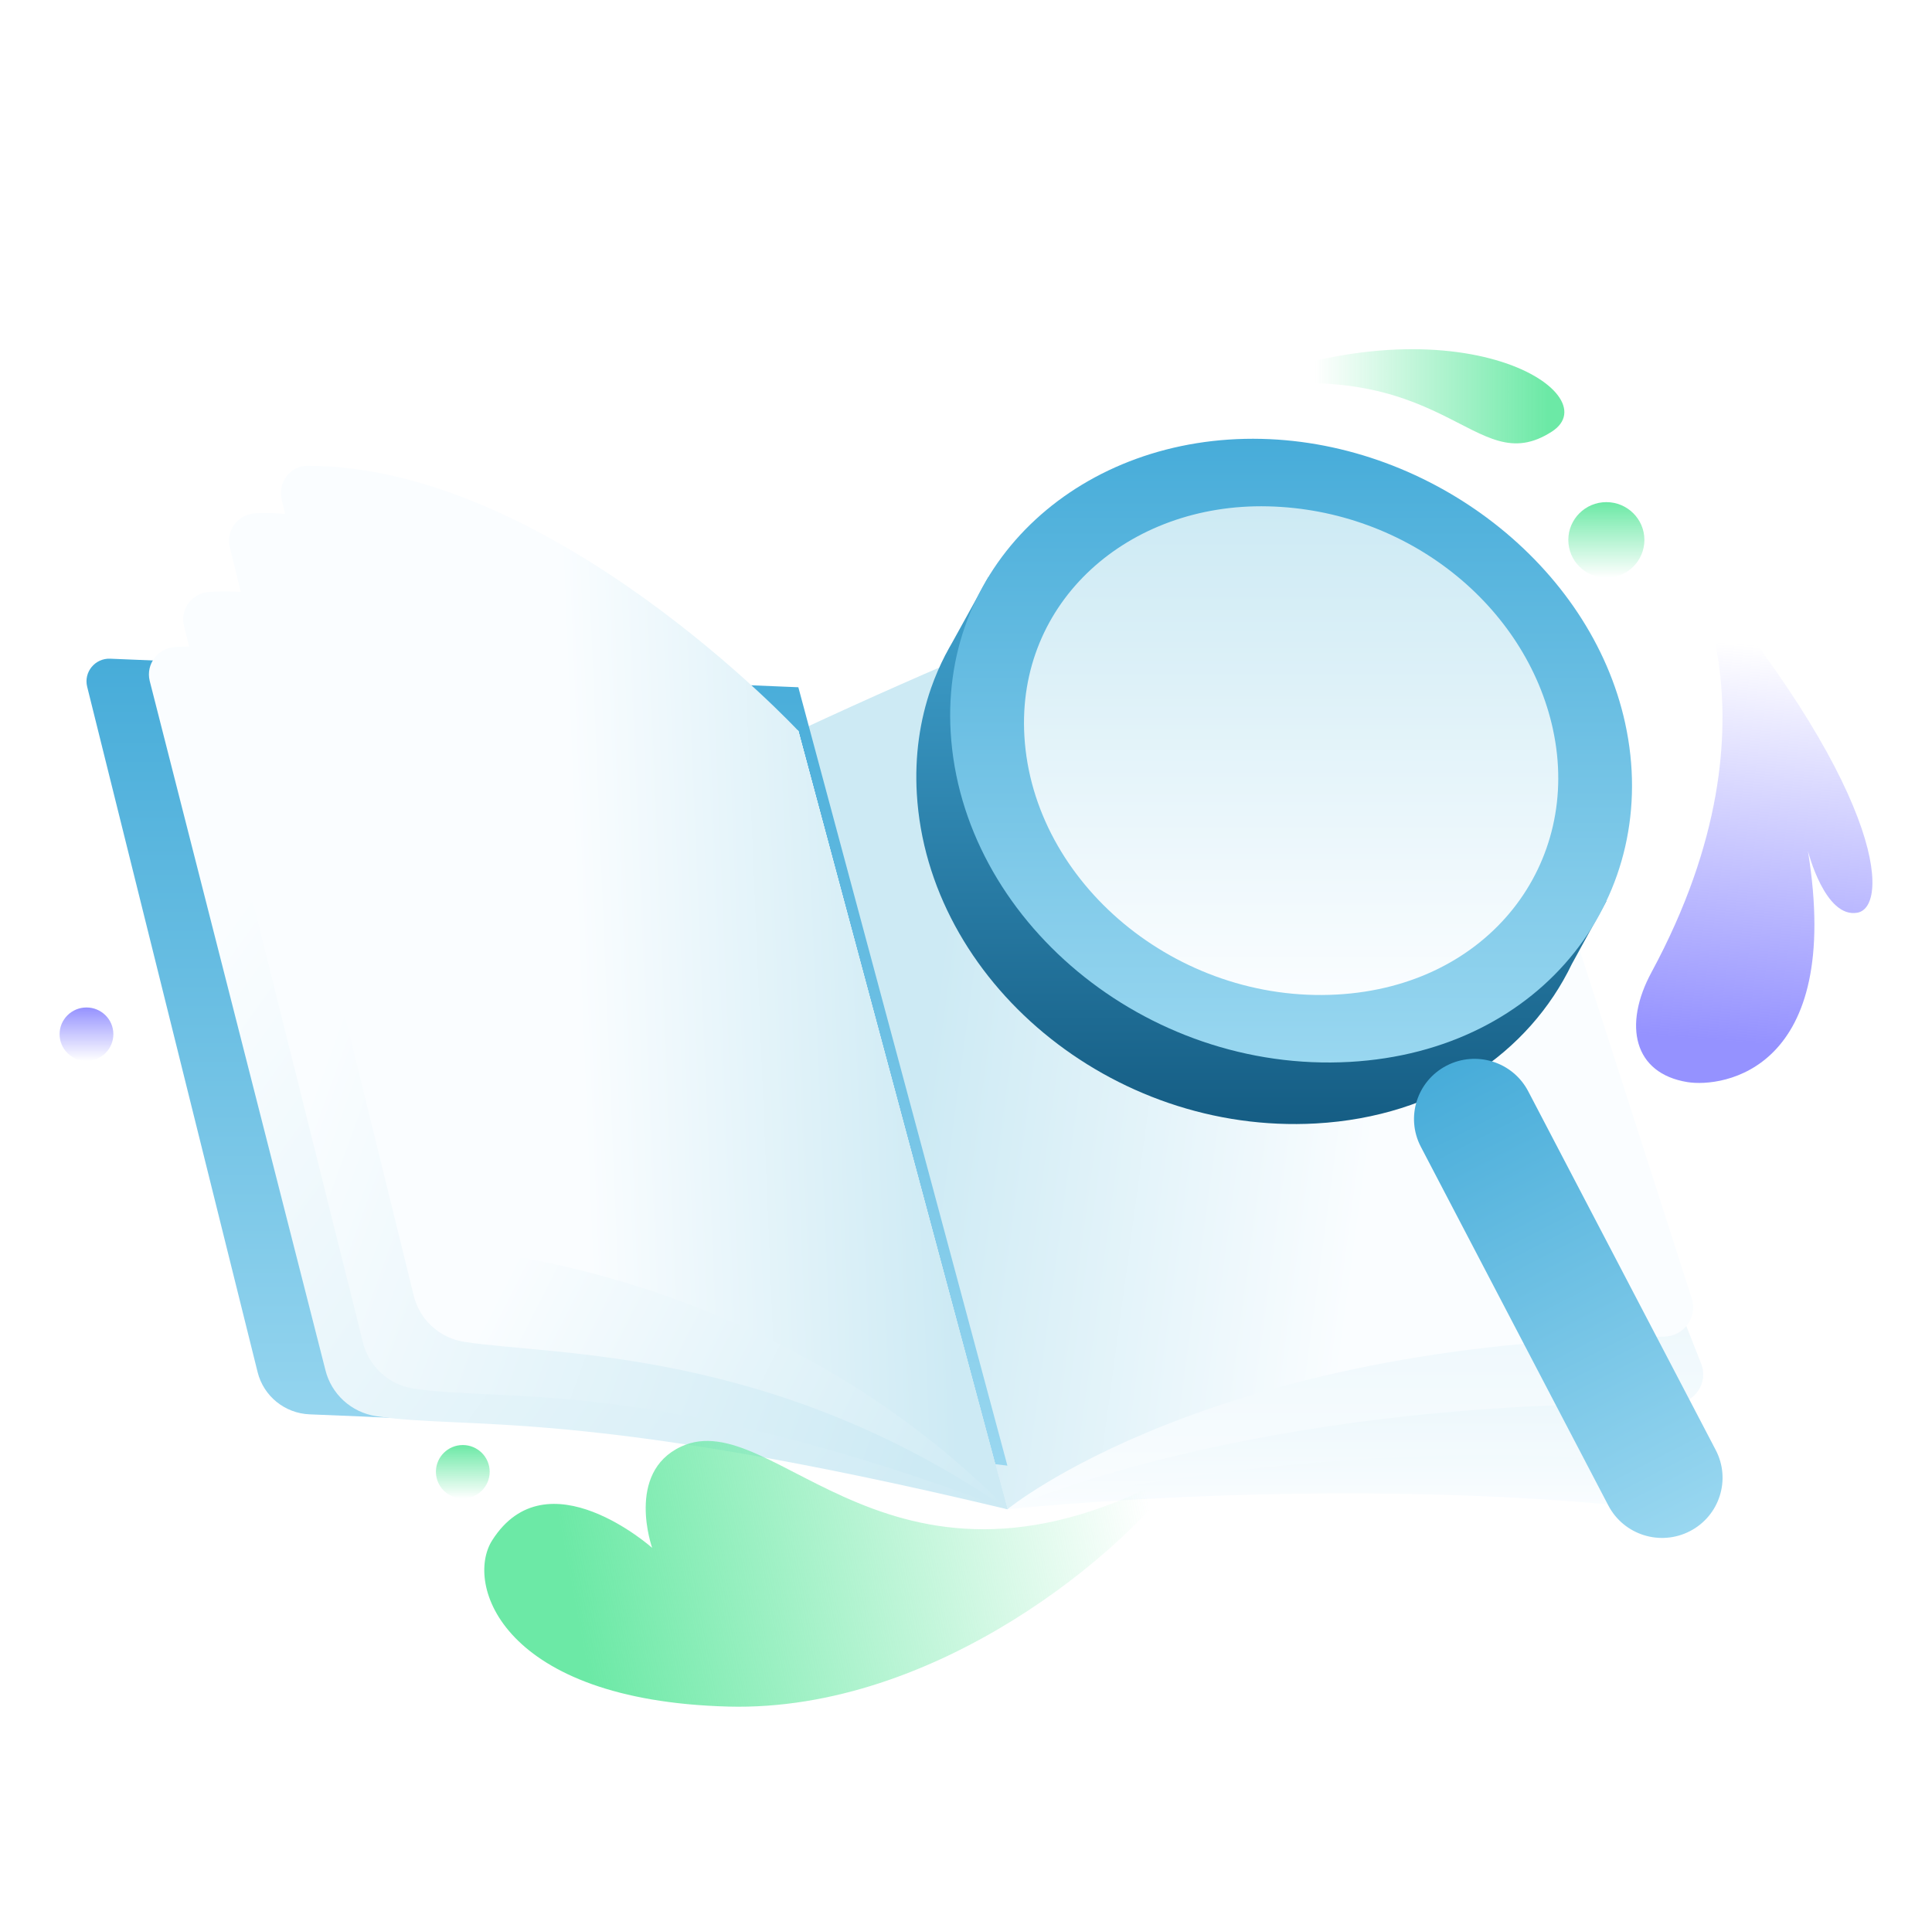
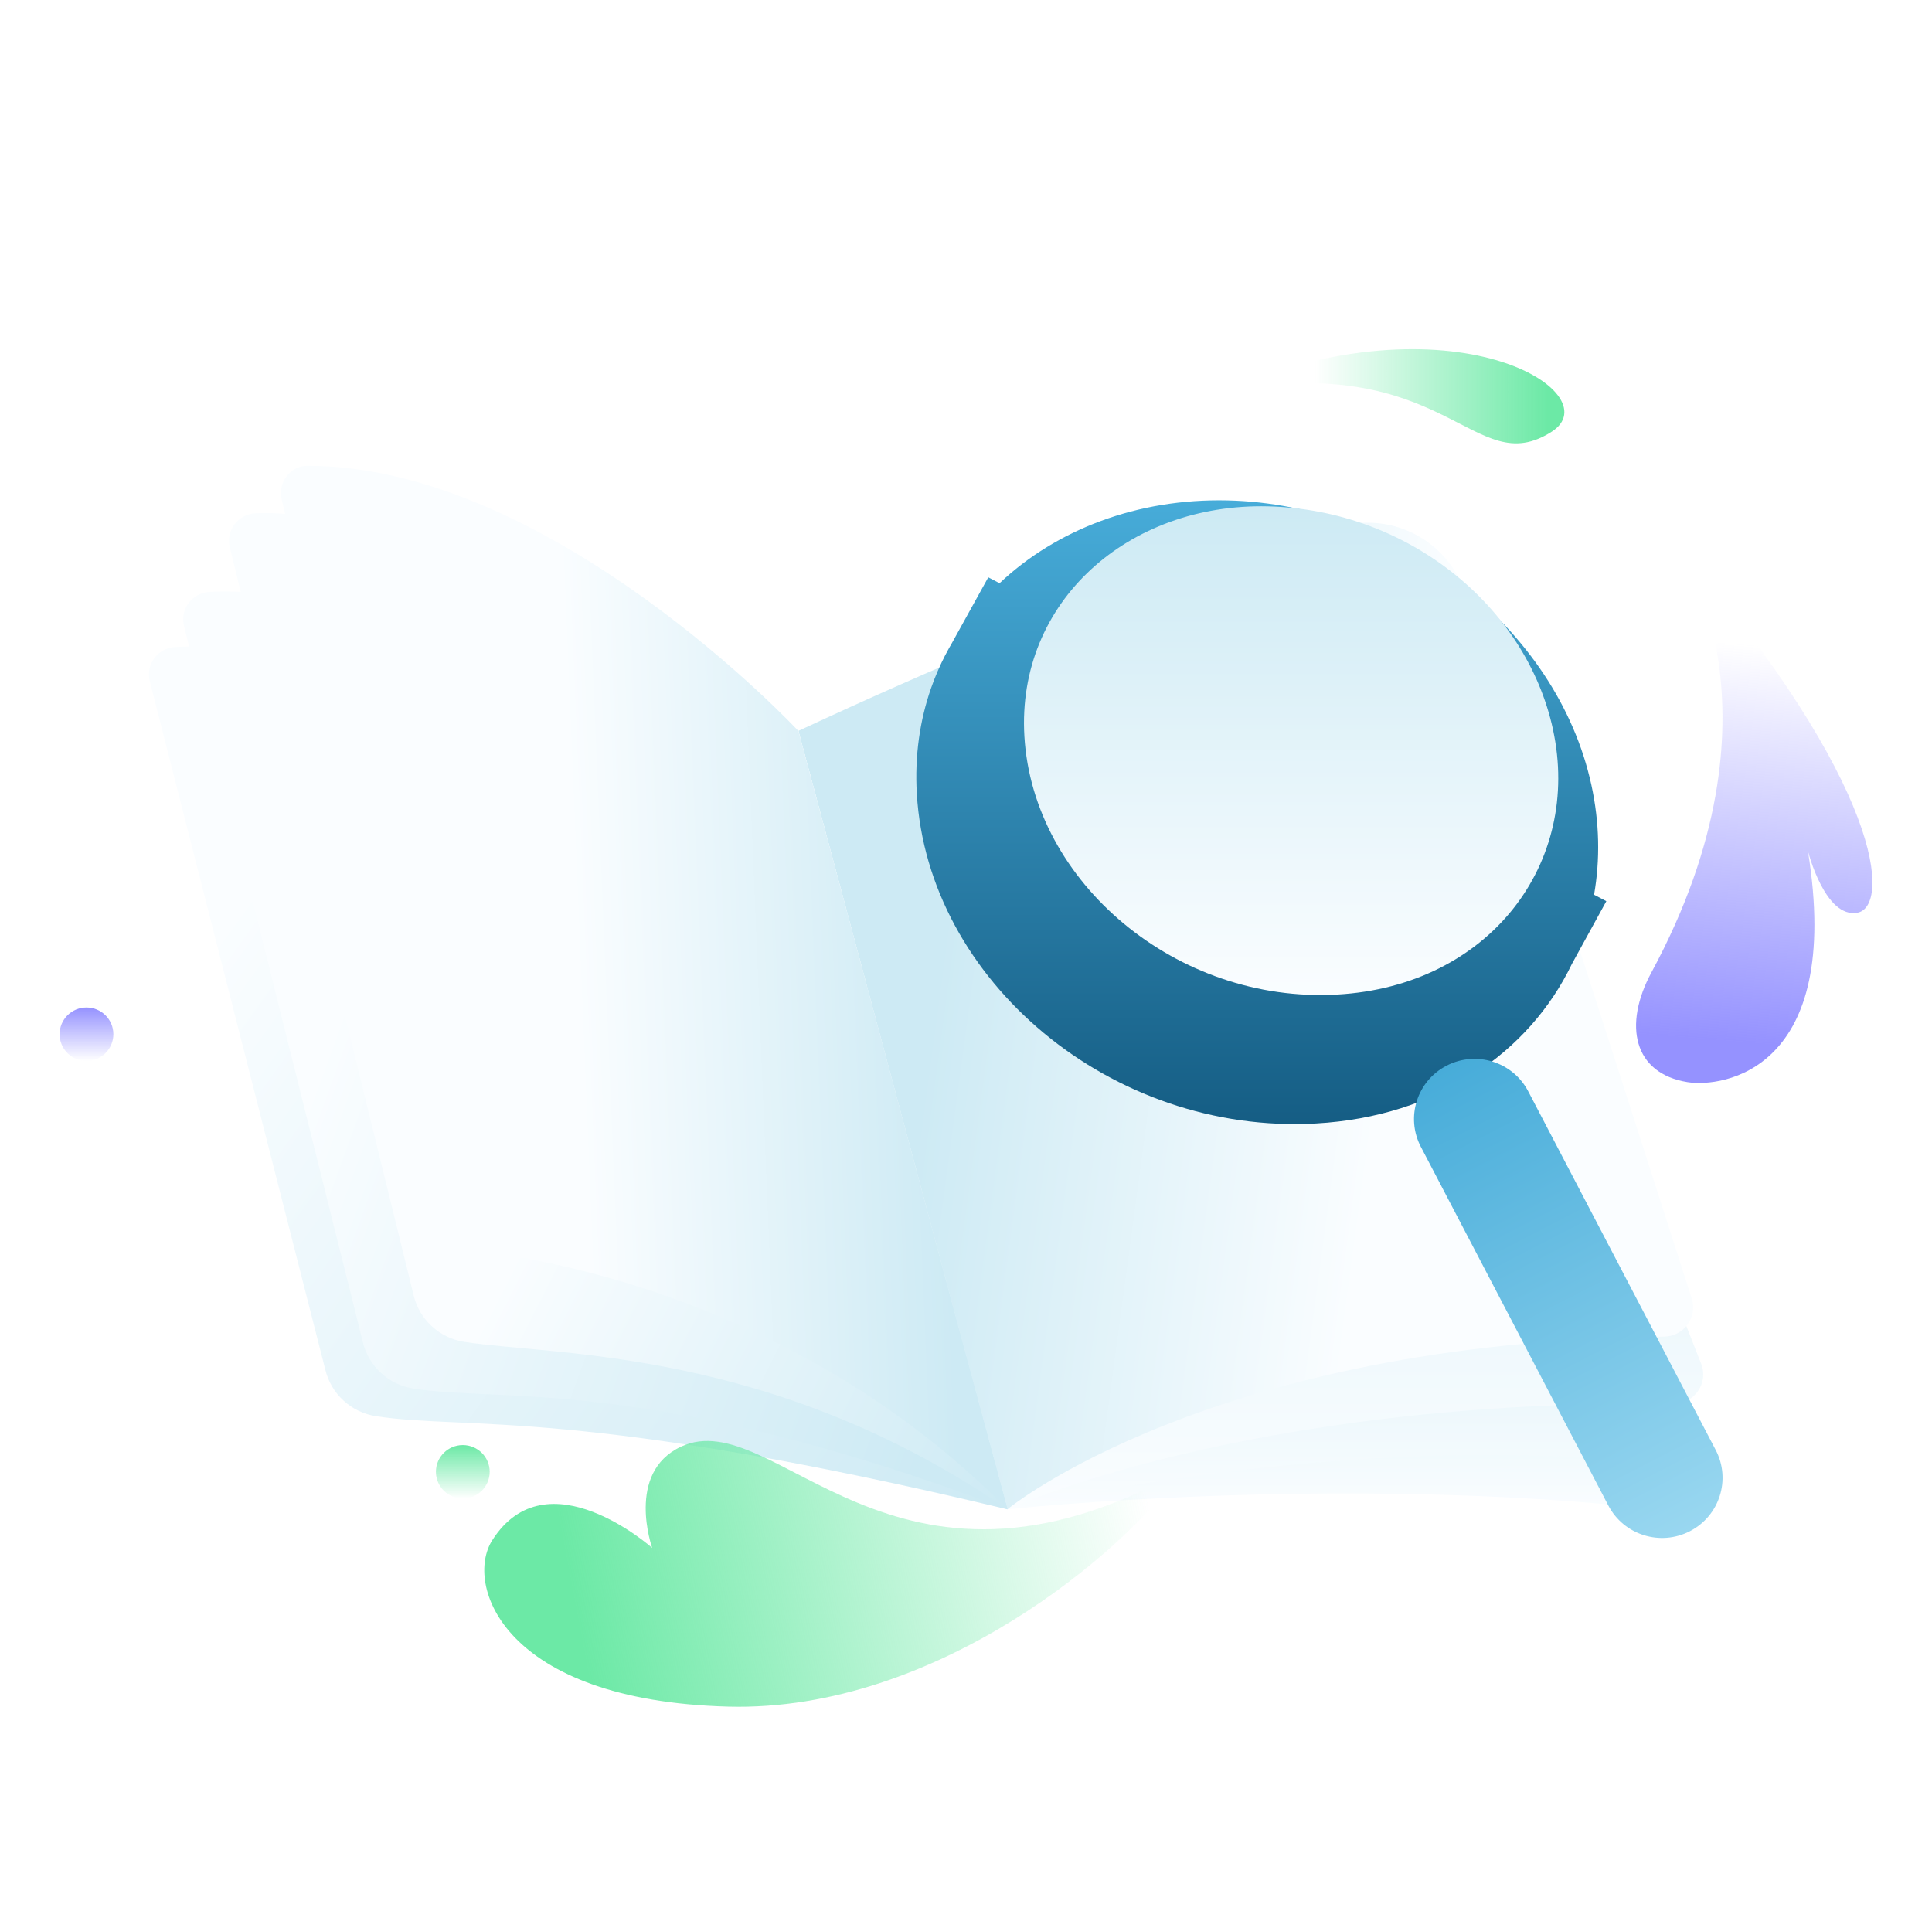
<svg xmlns="http://www.w3.org/2000/svg" width="177" height="176" viewBox="0 0 177 176" fill="none">
  <g clip-path="url(#clip0_1886_86535)">
-     <path d="M92.292 134.286C92.292 134.286 140.545 135.344 153.887 137.956L137.109 105.798L94.66 114.038L92.292 134.286Z" fill="url(#paint0_linear_1886_86535)" />
    <g filter="url(#filter0_d_1886_86535)">
      <path d="M92.292 134.285C92.292 134.285 122.556 131.018 151.864 134.285L134.684 106.602L95.67 120.444L92.292 134.285Z" fill="url(#paint1_linear_1886_86535)" />
    </g>
    <g filter="url(#filter1_d_1886_86535)">
      <path d="M92.292 134.286C92.292 134.286 126.598 126.097 156.111 130.721L147.016 100.948C147.016 100.948 95.587 106.496 92.295 134.289L92.292 134.286Z" fill="url(#paint2_linear_1886_86535)" />
    </g>
    <g filter="url(#filter2_d_1886_86535)">
      <path d="M92.292 134.286C92.292 134.286 114.183 124.178 153.312 124.61C155.222 124.63 156.552 122.727 155.855 120.956L134.885 67.606L79.258 85.748L92.292 134.283V134.286Z" fill="url(#paint3_linear_1886_86535)" />
    </g>
    <g filter="url(#filter3_d_1886_86535)">
      <path d="M92.292 134.285C92.292 134.285 110.837 118.956 152.449 118.464C154.261 118.444 155.542 116.687 154.989 114.97L134.224 50.373C132.756 45.806 128.037 43.08 123.33 44.11C114.945 45.941 99.48 50.699 73.141 62.967L92.292 134.285Z" fill="url(#paint4_linear_1886_86535)" />
    </g>
-     <path d="M92.292 134.286C67.981 131.302 38.722 129.986 28.378 129.588C26.096 129.499 24.148 127.923 23.601 125.717L7.986 62.922C7.652 61.58 8.708 60.295 10.095 60.352L73.14 62.968L92.292 134.286Z" fill="url(#paint5_linear_1886_86535)" />
    <g filter="url(#filter4_d_1886_86535)">
      <path d="M92.292 134.286L73.14 62.967C73.14 62.967 31.37 54.461 16.062 55.282C14.474 55.368 13.343 56.845 13.714 58.381L29.805 121.499C30.343 123.725 32.178 125.405 34.454 125.754C42.796 127.039 52.97 124.861 92.292 134.286Z" fill="url(#paint6_linear_1886_86535)" />
    </g>
    <g filter="url(#filter5_d_1886_86535)">
      <path d="M92.292 134.285L73.141 62.967C73.141 62.967 34.509 49.405 19.202 50.229C17.614 50.315 16.483 51.792 16.854 53.328L33.243 118.973C33.782 121.199 35.617 122.878 37.893 123.227C46.235 124.512 59.873 122.037 92.292 134.285Z" fill="url(#paint7_linear_1886_86535)" />
    </g>
    <g filter="url(#filter6_d_1886_86535)">
      <path d="M92.292 134.286L73.141 62.968C73.141 62.968 38.702 42.208 23.397 43.029C21.809 43.114 20.678 44.591 21.049 46.127L37.899 114.693C38.437 116.919 40.273 118.599 42.549 118.948C50.89 120.232 70.761 119.471 92.292 134.286Z" fill="url(#paint8_linear_1886_86535)" />
    </g>
    <g filter="url(#filter7_d_1886_86535)">
      <path d="M92.292 134.286L73.141 62.968C73.141 62.968 50.505 38.66 28.156 38.68C26.565 38.68 25.437 40.242 25.808 41.778L41.498 106.702C42.036 108.928 43.872 110.607 46.148 110.957C54.49 112.241 75.264 117.054 92.292 134.286Z" fill="url(#paint9_linear_1886_86535)" />
    </g>
    <path d="M153.887 50.192C153.887 50.192 164.237 65.13 151.298 89.089C148.691 93.915 149.649 98.356 154.609 99.148C157.766 99.652 168.898 98.161 165.635 77.976C165.635 77.976 167.198 84.188 170.179 83.621C173.16 83.055 172.662 72.088 153.89 50.19L153.887 50.192Z" fill="url(#paint10_linear_1886_86535)" />
    <path d="M88.336 45.638C88.336 45.638 101.695 25.482 137.881 29.384C145.169 30.171 150.199 26.777 148.705 20.297C147.753 16.174 140.341 3.265 116.937 17.35C116.937 17.35 123.859 12.332 121.67 8.959C119.48 5.585 106.124 11.674 88.336 45.635V45.638Z" fill="url(#paint11_linear_1886_86535)" />
    <path d="M111.817 35.899C132.655 31.948 134.919 44.213 142.17 39.547C147.597 36.056 133.184 26.769 111.817 35.899Z" fill="url(#paint12_linear_1886_86535)" />
    <path d="M113.803 130.504C107.231 150.523 95.823 146.955 96.309 155.41C96.671 161.736 111.346 153.327 113.803 130.504Z" fill="url(#paint13_linear_1886_86535)" />
-     <path d="M147.166 52.936C149.09 52.936 150.651 51.385 150.651 49.472C150.651 47.558 149.09 46.007 147.166 46.007C145.242 46.007 143.682 47.558 143.682 49.472C143.682 51.385 145.242 52.936 147.166 52.936Z" fill="url(#paint14_linear_1886_86535)" />
    <path d="M42.4 137.299C43.76 137.299 44.862 136.202 44.862 134.849C44.862 133.497 43.76 132.4 42.4 132.4C41.039 132.4 39.937 133.497 39.937 134.849C39.937 136.202 41.039 137.299 42.4 137.299Z" fill="url(#paint15_linear_1886_86535)" />
    <path d="M7.923 97.206C9.283 97.206 10.386 96.109 10.386 94.757C10.386 93.404 9.283 92.308 7.923 92.308C6.563 92.308 5.46 93.404 5.46 94.757C5.46 96.109 6.563 97.206 7.923 97.206Z" fill="url(#paint16_linear_1886_86535)" />
    <path d="M108.221 134.758C103.266 142.002 85.829 156.871 66.712 156.362C45.964 155.807 42.557 145.118 45.092 141.13C50.107 133.236 59.749 141.822 59.749 141.822C59.749 141.822 57.286 134.921 62.396 132.543C71.031 128.526 81.689 149.573 108.221 134.758Z" fill="url(#paint17_linear_1886_86535)" />
    <path d="M147.165 82.567L146.04 81.977C146.601 78.773 146.547 75.374 145.793 71.915C142.639 57.455 128.08 46.216 112.471 45.85C104.207 45.656 96.778 48.52 91.573 53.435L90.54 52.894L87.222 58.897C87.029 59.229 86.842 59.566 86.664 59.907L86.606 60.01C86.108 60.977 85.674 61.981 85.308 63.022C84.267 65.998 83.792 69.257 83.994 72.724C84.995 89.845 101.81 103.982 120.556 102.935C131.694 102.311 140.102 96.448 144.006 88.323L147.163 82.569L147.165 82.567Z" fill="url(#paint18_linear_1886_86535)" />
-     <path d="M148.892 66.278C152.302 81.902 141.471 96.299 123.658 97.295C104.912 98.345 88.097 84.208 87.096 67.085C86.175 51.352 99.255 39.827 115.57 40.211C131.179 40.577 145.739 51.815 148.892 66.275V66.278Z" fill="url(#paint19_linear_1886_86535)" />
    <path d="M142.271 66.819C144.941 79.064 136.456 90.342 122.498 91.123C107.809 91.945 94.634 80.866 93.849 67.451C93.126 55.122 103.378 46.09 116.162 46.393C128.946 46.696 139.802 55.489 142.274 66.819H142.271Z" fill="url(#paint20_linear_1886_86535)" />
    <path d="M140.007 99.987C138.595 97.285 135.248 96.232 132.532 97.636C129.815 99.04 128.758 102.368 130.17 105.07L147.348 137.939C148.761 140.641 152.107 141.693 154.824 140.289C157.54 138.886 158.598 135.557 157.186 132.856L140.007 99.987Z" fill="url(#paint21_linear_1886_86535)" />
  </g>
  <defs>
    <filter id="filter0_d_1886_86535" x="64.292" y="82.602" width="115.572" height="83.684" filterUnits="userSpaceOnUse" color-interpolation-filters="sRGB">
      <feFlood flood-opacity="0" result="BackgroundImageFix" />
      <feColorMatrix in="SourceAlpha" type="matrix" values="0 0 0 0 0 0 0 0 0 0 0 0 0 0 0 0 0 0 127 0" result="hardAlpha" />
      <feOffset dy="4" />
      <feGaussianBlur stdDeviation="14" />
      <feComposite in2="hardAlpha" operator="out" />
      <feColorMatrix type="matrix" values="0 0 0 0 0.239 0 0 0 0 0.56 0 0 0 0 0.691 0 0 0 0.1 0" />
      <feBlend mode="normal" in2="BackgroundImageFix" result="effect1_dropShadow_1886_86535" />
      <feBlend mode="normal" in="SourceGraphic" in2="effect1_dropShadow_1886_86535" result="shape" />
    </filter>
    <filter id="filter1_d_1886_86535" x="64.292" y="76.948" width="119.819" height="89.34" filterUnits="userSpaceOnUse" color-interpolation-filters="sRGB">
      <feFlood flood-opacity="0" result="BackgroundImageFix" />
      <feColorMatrix in="SourceAlpha" type="matrix" values="0 0 0 0 0 0 0 0 0 0 0 0 0 0 0 0 0 0 127 0" result="hardAlpha" />
      <feOffset dy="4" />
      <feGaussianBlur stdDeviation="14" />
      <feComposite in2="hardAlpha" operator="out" />
      <feColorMatrix type="matrix" values="0 0 0 0 0.239 0 0 0 0 0.56 0 0 0 0 0.691 0 0 0 0.1 0" />
      <feBlend mode="normal" in2="BackgroundImageFix" result="effect1_dropShadow_1886_86535" />
      <feBlend mode="normal" in="SourceGraphic" in2="effect1_dropShadow_1886_86535" result="shape" />
    </filter>
    <filter id="filter2_d_1886_86535" x="51.258" y="43.605" width="132.785" height="122.681" filterUnits="userSpaceOnUse" color-interpolation-filters="sRGB">
      <feFlood flood-opacity="0" result="BackgroundImageFix" />
      <feColorMatrix in="SourceAlpha" type="matrix" values="0 0 0 0 0 0 0 0 0 0 0 0 0 0 0 0 0 0 127 0" result="hardAlpha" />
      <feOffset dy="4" />
      <feGaussianBlur stdDeviation="14" />
      <feComposite in2="hardAlpha" operator="out" />
      <feColorMatrix type="matrix" values="0 0 0 0 0.239 0 0 0 0 0.56 0 0 0 0 0.691 0 0 0 0.1 0" />
      <feBlend mode="normal" in2="BackgroundImageFix" result="effect1_dropShadow_1886_86535" />
      <feBlend mode="normal" in="SourceGraphic" in2="effect1_dropShadow_1886_86535" result="shape" />
    </filter>
    <filter id="filter3_d_1886_86535" x="45.141" y="19.893" width="137.979" height="146.393" filterUnits="userSpaceOnUse" color-interpolation-filters="sRGB">
      <feFlood flood-opacity="0" result="BackgroundImageFix" />
      <feColorMatrix in="SourceAlpha" type="matrix" values="0 0 0 0 0 0 0 0 0 0 0 0 0 0 0 0 0 0 127 0" result="hardAlpha" />
      <feOffset dy="4" />
      <feGaussianBlur stdDeviation="14" />
      <feComposite in2="hardAlpha" operator="out" />
      <feColorMatrix type="matrix" values="0 0 0 0 0.239 0 0 0 0 0.56 0 0 0 0 0.691 0 0 0 0.1 0" />
      <feBlend mode="normal" in2="BackgroundImageFix" result="effect1_dropShadow_1886_86535" />
      <feBlend mode="normal" in="SourceGraphic" in2="effect1_dropShadow_1886_86535" result="shape" />
    </filter>
    <filter id="filter4_d_1886_86535" x="-14.356" y="31.227" width="134.648" height="135.06" filterUnits="userSpaceOnUse" color-interpolation-filters="sRGB">
      <feFlood flood-opacity="0" result="BackgroundImageFix" />
      <feColorMatrix in="SourceAlpha" type="matrix" values="0 0 0 0 0 0 0 0 0 0 0 0 0 0 0 0 0 0 127 0" result="hardAlpha" />
      <feOffset dy="4" />
      <feGaussianBlur stdDeviation="14" />
      <feComposite in2="hardAlpha" operator="out" />
      <feColorMatrix type="matrix" values="0 0 0 0 0.239 0 0 0 0 0.56 0 0 0 0 0.691 0 0 0 0.1 0" />
      <feBlend mode="normal" in2="BackgroundImageFix" result="effect1_dropShadow_1886_86535" />
      <feBlend mode="normal" in="SourceGraphic" in2="effect1_dropShadow_1886_86535" result="shape" />
    </filter>
    <filter id="filter5_d_1886_86535" x="-11.217" y="26.193" width="131.509" height="140.092" filterUnits="userSpaceOnUse" color-interpolation-filters="sRGB">
      <feFlood flood-opacity="0" result="BackgroundImageFix" />
      <feColorMatrix in="SourceAlpha" type="matrix" values="0 0 0 0 0 0 0 0 0 0 0 0 0 0 0 0 0 0 127 0" result="hardAlpha" />
      <feOffset dy="4" />
      <feGaussianBlur stdDeviation="14" />
      <feComposite in2="hardAlpha" operator="out" />
      <feColorMatrix type="matrix" values="0 0 0 0 0.239 0 0 0 0 0.56 0 0 0 0 0.691 0 0 0 0.1 0" />
      <feBlend mode="normal" in2="BackgroundImageFix" result="effect1_dropShadow_1886_86535" />
      <feBlend mode="normal" in="SourceGraphic" in2="effect1_dropShadow_1886_86535" result="shape" />
    </filter>
    <filter id="filter6_d_1886_86535" x="-7.021" y="19.005" width="127.313" height="147.281" filterUnits="userSpaceOnUse" color-interpolation-filters="sRGB">
      <feFlood flood-opacity="0" result="BackgroundImageFix" />
      <feColorMatrix in="SourceAlpha" type="matrix" values="0 0 0 0 0 0 0 0 0 0 0 0 0 0 0 0 0 0 127 0" result="hardAlpha" />
      <feOffset dy="4" />
      <feGaussianBlur stdDeviation="14" />
      <feComposite in2="hardAlpha" operator="out" />
      <feColorMatrix type="matrix" values="0 0 0 0 0.239 0 0 0 0 0.56 0 0 0 0 0.691 0 0 0 0.1 0" />
      <feBlend mode="normal" in2="BackgroundImageFix" result="effect1_dropShadow_1886_86535" />
      <feBlend mode="normal" in="SourceGraphic" in2="effect1_dropShadow_1886_86535" result="shape" />
    </filter>
    <filter id="filter7_d_1886_86535" x="-2.263" y="14.68" width="122.555" height="151.606" filterUnits="userSpaceOnUse" color-interpolation-filters="sRGB">
      <feFlood flood-opacity="0" result="BackgroundImageFix" />
      <feColorMatrix in="SourceAlpha" type="matrix" values="0 0 0 0 0 0 0 0 0 0 0 0 0 0 0 0 0 0 127 0" result="hardAlpha" />
      <feOffset dy="4" />
      <feGaussianBlur stdDeviation="14" />
      <feComposite in2="hardAlpha" operator="out" />
      <feColorMatrix type="matrix" values="0 0 0 0 0.239 0 0 0 0 0.56 0 0 0 0 0.691 0 0 0 0.1 0" />
      <feBlend mode="normal" in2="BackgroundImageFix" result="effect1_dropShadow_1886_86535" />
      <feBlend mode="normal" in="SourceGraphic" in2="effect1_dropShadow_1886_86535" result="shape" />
    </filter>
    <linearGradient id="paint0_linear_1886_86535" x1="123.09" y1="105.798" x2="123.09" y2="137.956" gradientUnits="userSpaceOnUse">
      <stop stop-color="#47ACD9" />
      <stop offset="1" stop-color="#99D7F0" />
    </linearGradient>
    <linearGradient id="paint1_linear_1886_86535" x1="122.078" y1="106.602" x2="122.078" y2="134.285" gradientUnits="userSpaceOnUse">
      <stop stop-color="#CDEAF4" />
      <stop offset="1" stop-color="#FAFDFF" />
    </linearGradient>
    <linearGradient id="paint2_linear_1886_86535" x1="124.202" y1="100.948" x2="124.202" y2="134.289" gradientUnits="userSpaceOnUse">
      <stop stop-color="#CDEAF4" />
      <stop offset="1" stop-color="#FAFDFF" />
    </linearGradient>
    <linearGradient id="paint3_linear_1886_86535" x1="117.65" y1="67.606" x2="117.65" y2="134.286" gradientUnits="userSpaceOnUse">
      <stop stop-color="#CDEAF4" />
      <stop offset="1" stop-color="#FAFDFF" />
    </linearGradient>
    <linearGradient id="paint4_linear_1886_86535" x1="83.381" y1="104.062" x2="124.551" y2="109.602" gradientUnits="userSpaceOnUse">
      <stop stop-color="#CDEAF4" />
      <stop offset="1" stop-color="#FAFDFF" />
    </linearGradient>
    <linearGradient id="paint5_linear_1886_86535" x1="50.108" y1="60.351" x2="50.108" y2="134.286" gradientUnits="userSpaceOnUse">
      <stop stop-color="#47ACD9" />
      <stop offset="1" stop-color="#99D7F0" />
    </linearGradient>
    <linearGradient id="paint6_linear_1886_86535" x1="92.291" y1="134.286" x2="19.542" y2="81.856" gradientUnits="userSpaceOnUse">
      <stop stop-color="#CDEAF4" />
      <stop offset="1" stop-color="#FAFDFF" />
    </linearGradient>
    <linearGradient id="paint7_linear_1886_86535" x1="89.056" y1="116.946" x2="28.665" y2="95.007" gradientUnits="userSpaceOnUse">
      <stop stop-color="#CDEAF4" />
      <stop offset="1" stop-color="#FAFDFF" />
    </linearGradient>
    <linearGradient id="paint8_linear_1886_86535" x1="92.292" y1="134.286" x2="47.072" y2="111.177" gradientUnits="userSpaceOnUse">
      <stop stop-color="#CDEAF4" />
      <stop offset="1" stop-color="#FAFDFF" />
    </linearGradient>
    <linearGradient id="paint9_linear_1886_86535" x1="86.153" y1="89.25" x2="53.113" y2="90.623" gradientUnits="userSpaceOnUse">
      <stop stop-color="#CDEAF4" />
      <stop offset="1" stop-color="#FAFDFF" />
    </linearGradient>
    <linearGradient id="paint10_linear_1886_86535" x1="155.921" y1="95.226" x2="158.819" y2="58.933" gradientUnits="userSpaceOnUse">
      <stop stop-color="#9592FF" />
      <stop offset="1" stop-color="#9592FF" stop-opacity="0" />
    </linearGradient>
    <linearGradient id="paint11_linear_1886_86535" x1="148.968" y1="13.641" x2="94.984" y2="32.638" gradientUnits="userSpaceOnUse">
      <stop stop-color="white" />
      <stop offset="1" stop-color="white" stop-opacity="0" />
    </linearGradient>
    <linearGradient id="paint12_linear_1886_86535" x1="141.802" y1="36.309" x2="120.49" y2="36.309" gradientUnits="userSpaceOnUse">
      <stop stop-color="#6CE9A6" />
      <stop offset="1" stop-color="#6CE9A6" stop-opacity="0" />
    </linearGradient>
    <linearGradient id="paint13_linear_1886_86535" x1="99.18" y1="157.45" x2="110.812" y2="140.725" gradientUnits="userSpaceOnUse">
      <stop stop-color="white" />
      <stop offset="1" stop-color="white" stop-opacity="0" />
    </linearGradient>
    <linearGradient id="paint14_linear_1886_86535" x1="147.166" y1="46.007" x2="147.166" y2="52.936" gradientUnits="userSpaceOnUse">
      <stop stop-color="#6CE9A6" />
      <stop offset="1" stop-color="#6CE9A6" stop-opacity="0" />
    </linearGradient>
    <linearGradient id="paint15_linear_1886_86535" x1="42.4" y1="132.4" x2="42.4" y2="137.299" gradientUnits="userSpaceOnUse">
      <stop stop-color="#6CE9A6" />
      <stop offset="1" stop-color="#6CE9A6" stop-opacity="0" />
    </linearGradient>
    <linearGradient id="paint16_linear_1886_86535" x1="7.923" y1="92.308" x2="7.923" y2="97.206" gradientUnits="userSpaceOnUse">
      <stop stop-color="#9592FF" />
      <stop offset="1" stop-color="#9592FF" stop-opacity="0" />
    </linearGradient>
    <linearGradient id="paint17_linear_1886_86535" x1="52.827" y1="147.939" x2="105.286" y2="138.03" gradientUnits="userSpaceOnUse">
      <stop stop-color="#6CE9A6" />
      <stop offset="1" stop-color="#6CE9A6" stop-opacity="0" />
    </linearGradient>
    <linearGradient id="paint18_linear_1886_86535" x1="115.557" y1="45.841" x2="115.557" y2="102.989" gradientUnits="userSpaceOnUse">
      <stop stop-color="#47ACD9" />
      <stop offset="1" stop-color="#155D84" />
    </linearGradient>
    <linearGradient id="paint19_linear_1886_86535" x1="118.284" y1="40.201" x2="118.284" y2="97.35" gradientUnits="userSpaceOnUse">
      <stop stop-color="#47ACD9" />
      <stop offset="1" stop-color="#99D7F0" />
    </linearGradient>
    <linearGradient id="paint20_linear_1886_86535" x1="118.287" y1="46.386" x2="118.287" y2="91.166" gradientUnits="userSpaceOnUse">
      <stop stop-color="#CDEAF4" />
      <stop offset="1" stop-color="#FAFDFF" />
    </linearGradient>
    <linearGradient id="paint21_linear_1886_86535" x1="132.532" y1="97.636" x2="154.626" y2="140.392" gradientUnits="userSpaceOnUse">
      <stop stop-color="#47ACD9" />
      <stop offset="1" stop-color="#99D7F0" />
    </linearGradient>
    <clipPath id="clip0_1886_86535">
      <rect width="166.08" height="149.306" fill="white" transform="translate(5.46 8.144)" />
    </clipPath>
  </defs>
</svg>